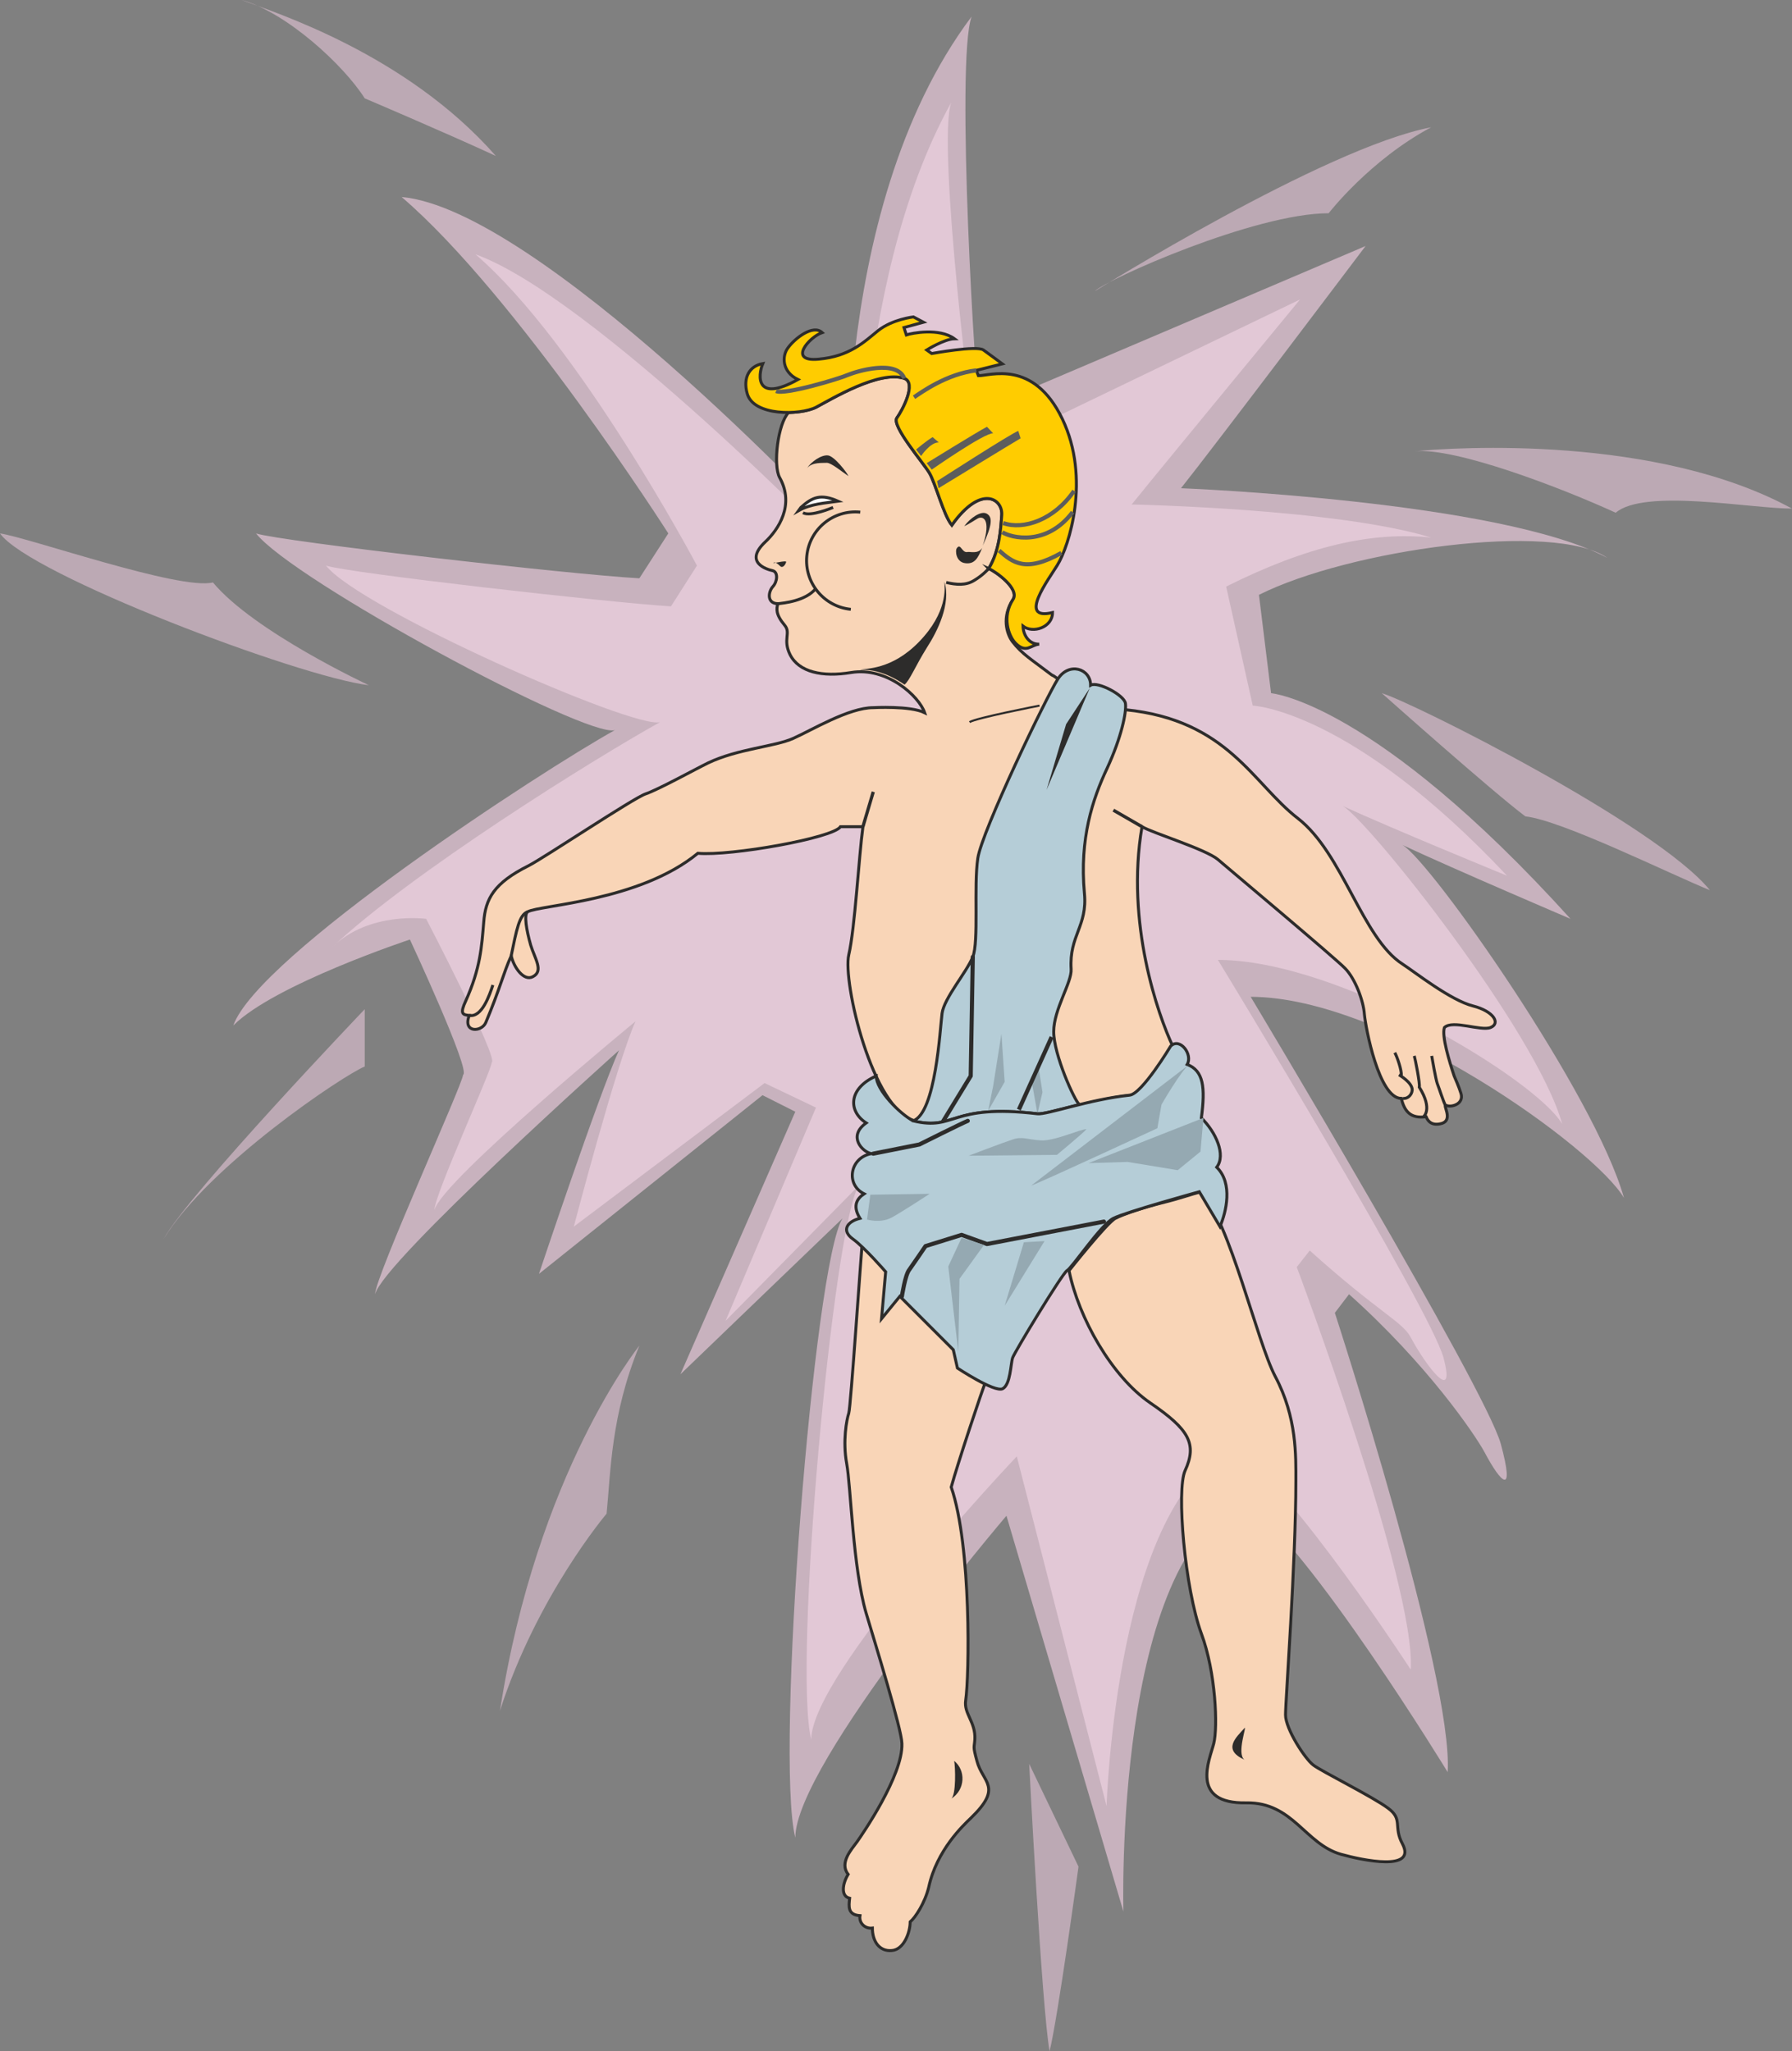
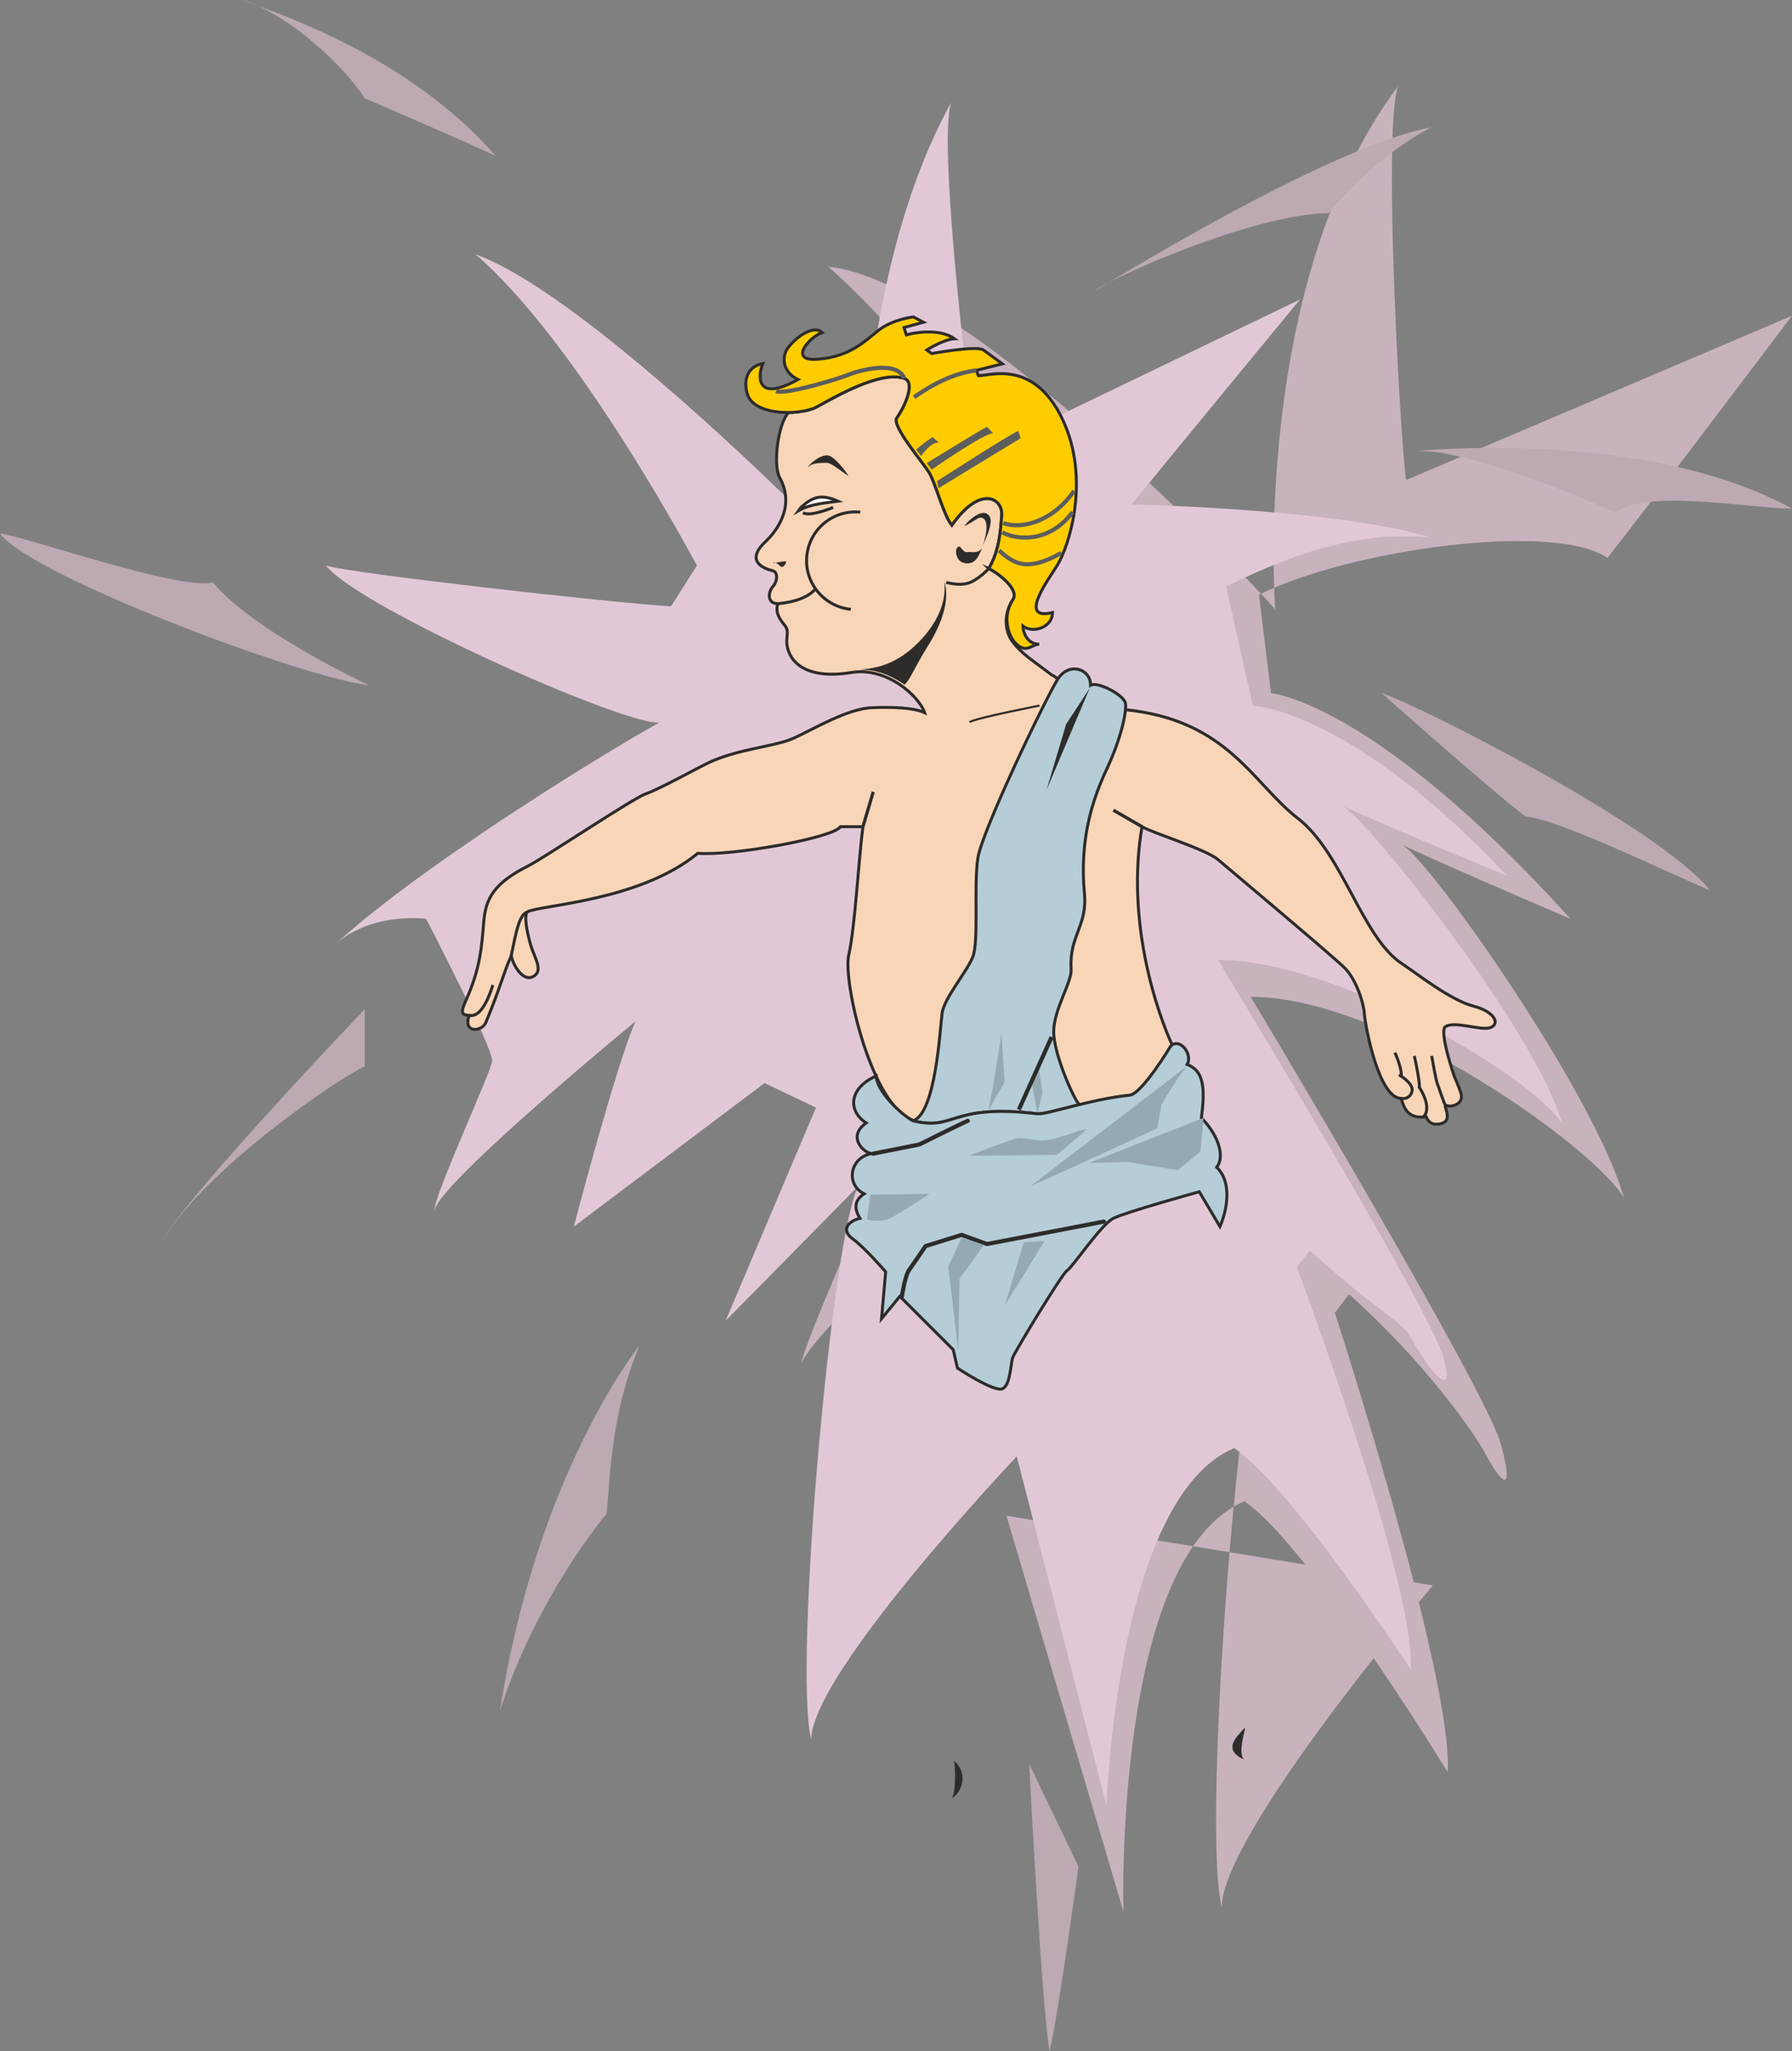
<svg xmlns="http://www.w3.org/2000/svg" width="582.528" height="666.72" viewBox="0 0 436.896 500.04">
  <rect x="0" y="0" width="436.896" height="500.04" fill="#808080" stroke="none" />
-   <path d="m324.638 540.465 28.512 96.48s-2.448-86.472 29.52-100.008c15.984 11.016 49.536 66.024 49.536 66.024 1.44-22.968-27.504-111.96-27.504-111.96l3.456-4.536c19.008 16.992 30.672 34.128 33.048 38.52 3.96 7.488 7.488 11.016 3.96-2.016-3.672-13.536-60.984-109.008-60.984-109.008 32.976 0 84.024 37.008 91.008 49.032-6.984-25.056-47.016-82.008-54-86.04 12.96 6.048 40.968 18 40.968 18-47.952-52.992-73.008-55.008-73.008-55.008l-2.952-23.976c21.96-11.016 72-18 84.96-9C445.166 293 367.19 289.977 367.19 289.977c7.992-10.008 45-59.04 45-59.04l-94.032 40.032c-1.008-3.024-5.976-85.032-2.016-95.976-36 47.952-29.952 127.512-29.952 127.512-5.04-6.048-76.032-80.568-109.008-83.52 28.008 23.976 65.016 82.008 65.016 82.008l-7.056 10.944c-16.992-.936-87.48-9-93.456-10.944 9 11.448 80.496 49.968 87.48 47.952-18 10.008-86.976 55.008-93.024 72 10.008-10.008 43.056-20.952 43.056-20.952s14.976 32.112 12.96 32.976c0 2.088-21.456 49.32-21.456 53.496 1.944-7.992 59.472-59.472 59.472-59.472-4.968 10.944-19.512 54.504-19.512 54.504l54.504-43.56 7.992 4.032-28.008 64.008 39.528-38.016c-6.984 11.016-16.488 131.04-11.52 150.984 0-18 51.48-78.48 51.48-78.48z" style="fill:#c8b2be" transform="translate(-79.262 -170.96)" />
+   <path d="m324.638 540.465 28.512 96.48s-2.448-86.472 29.52-100.008c15.984 11.016 49.536 66.024 49.536 66.024 1.44-22.968-27.504-111.96-27.504-111.96l3.456-4.536c19.008 16.992 30.672 34.128 33.048 38.52 3.96 7.488 7.488 11.016 3.96-2.016-3.672-13.536-60.984-109.008-60.984-109.008 32.976 0 84.024 37.008 91.008 49.032-6.984-25.056-47.016-82.008-54-86.04 12.96 6.048 40.968 18 40.968 18-47.952-52.992-73.008-55.008-73.008-55.008l-2.952-23.976c21.96-11.016 72-18 84.96-9c7.992-10.008 45-59.04 45-59.04l-94.032 40.032c-1.008-3.024-5.976-85.032-2.016-95.976-36 47.952-29.952 127.512-29.952 127.512-5.04-6.048-76.032-80.568-109.008-83.52 28.008 23.976 65.016 82.008 65.016 82.008l-7.056 10.944c-16.992-.936-87.48-9-93.456-10.944 9 11.448 80.496 49.968 87.48 47.952-18 10.008-86.976 55.008-93.024 72 10.008-10.008 43.056-20.952 43.056-20.952s14.976 32.112 12.96 32.976c0 2.088-21.456 49.32-21.456 53.496 1.944-7.992 59.472-59.472 59.472-59.472-4.968 10.944-19.512 54.504-19.512 54.504l54.504-43.56 7.992 4.032-28.008 64.008 39.528-38.016c-6.984 11.016-16.488 131.04-11.52 150.984 0-18 51.48-78.48 51.48-78.48z" style="fill:#c8b2be" transform="translate(-79.262 -170.96)" />
  <path d="m327.158 525.993 21.888 85.248s2.304-75.096 31.104-87.264c14.4 9.864 43.056 54 43.056 54 1.296-20.736-27.792-98.136-27.792-98.136l3.168-4.032c17.064 15.336 22.464 17.208 24.624 21.168 3.6 6.768 11.088 16.704 7.992 4.968-3.312-12.168-55.008-96.984-55.008-96.984 29.664 0 77.688 29.232 83.952 40.032-6.264-22.536-47.16-73.944-53.496-77.544 11.736 5.4 40.032 16.992 40.032 16.992-38.016-40.464-61.992-41.472-61.992-41.472l-6.48-29.016c19.728-9.864 35.496-13.464 49.968-11.952-22.968-7.056-73.008-8.064-73.008-8.064 7.2-8.928 41.04-49.968 41.04-49.968l-78.624 37.872c-.936-2.664-10.008-75.96-6.408-85.896-24.984 45-22.392 114.264-22.392 114.264-4.536-5.4-65.592-67.248-93.6-77.256 25.2 21.6 54 75.888 54 75.888l-6.336 9.936c-15.264-.936-78.696-8.136-84.096-9.936 8.064 10.368 75.096 39.96 81.432 38.16-16.2 9-60.984 36.936-79.992 54.936 9-8.928 22.968-6.984 22.968-6.984s17.784 34.2 15.984 34.992c0 1.944-13.968 32.256-13.968 36 1.8-7.2 49.032-46.008 49.032-46.008-4.536 9.936-15.048 50.04-15.048 50.04l46.512-34.992 12.528 5.976-22.032 51.984 32.472-32.976c-6.264 9.936-16.056 117.072-11.592 135.072 0-16.2 50.112-69.048 50.112-69.048z" style="fill:#e2c8d6" transform="translate(-79.262 -170.96)" />
  <path d="M365.174 425.985s-6.984 11.664-10.008 11.952c-9.72 1.008-20.304 4.824-22.464 4.536-21.528-2.52-19.8 4.248-30.312 1.728-10.44-2.448-17.712-33.984-16.2-40.464 1.512-6.48 2.448-23.76 3.456-31.248h-5.472c-1.728 2.736-26.784 7.2-34.776 6.48-14.256 11.736-38.52 12.6-41.472 14.256-1.008.576-.288 4.608.72 8.136 1.008 3.312 3.24 6.336.504 7.704-2.16 1.152-4.608-2.232-5.256-5.112-1.872 4.176-2.808 8.208-6.192 16.272-1.008 2.376-5.688 2.592-4.032-1.728-1.656-.144-2.304-.432-.864-3.528 3.6-7.992 3.888-13.248 4.392-19.224.432-5.688 2.448-9.504 10.944-13.752 3.816-1.944 25.56-16.488 28.512-17.496 3.024-1.008 12.024-5.976 15.264-7.56 7.272-3.456 16.272-3.96 20.736-5.976 4.536-2.016 13.536-7.488 19.512-7.488 0 0 9-.504 12.528 1.224-1.368-4.032-9.216-11.232-17.928-9.792-6.984 1.152-12.744-.072-14.904-4.392-1.8-3.672.288-5.256-1.296-7.128-2.232-2.664-2.016-4.032-1.656-5.256-2.736-.072-2.376-2.88-1.224-4.176 1.08-1.152 1.368-3.528-.072-3.888-1.44-.288-7.056-2.016-1.8-6.984 3.168-2.952 7.272-9 3.528-15.696-1.656-3.024-.432-13.176 2.16-15.84 2.664-.072 5.256-.576 6.696-1.296 3.816-2.016 15.408-9.072 21.528-7.056 3.096 1.08-.432 7.776-1.8 9.648-1.368 1.872 6.408 10.872 7.92 13.392 1.512 2.52 3.456 10.296 5.472 12.744 7.128-10.08 12.528-6.408 12.168-2.376-.216 2.736-.432 8.496-3.168 12.96 1.8.792 7.632 4.968 5.904 7.56-2.736 4.176-1.584 8.28-.144 10.224 2.376 3.096 4.68 4.392 9.576 8.136 2.592 1.08 6.264 7.344 18 8.496 24.984 2.52 31.032 18 42.048 26.496 10.944 8.496 15.696 29.232 25.488 35.496 3.096 2.016 11.736 8.856 17.208 10.224 5.04 1.296 6.768 4.248 4.248 5.256-2.304.936-9.216-1.944-11.232 0-.72 2.016 1.224 8.352 2.376 11.808.144.36 1.152 2.592 1.656 4.248.792 2.592-2.304 3.456-3.528 2.952-1.224-.504 1.872 3.528-1.224 4.392-2.16.576-3.24-.36-3.744-1.656-3.744.504-5.256-1.224-6.048-4.464-5.472 0-8.712-17.28-9-20.52-.216-3.24-2.232-8.712-4.752-11.232-2.448-2.52-28.008-23.976-30.96-26.496-3.024-2.52-15.984-6.48-18.504-7.992-4.032 23.472 3.96 46.008 7.488 53.496z" style="fill:#f9d5b7;stroke:#2d2c2b;stroke-width:.72;stroke-miterlimit:10.433" transform="translate(-79.262 -170.96)" />
  <path d="M320.318 309.56c2.736-4.463 2.952-10.223 3.168-12.96.36-4.031-5.04-7.703-12.168 2.377-2.016-2.448-3.96-10.224-5.472-12.744-1.512-2.52-9.288-11.52-7.92-13.392 1.368-1.872 4.896-8.568 1.8-9.648-6.12-2.016-17.712 5.04-21.528 7.056-3.816 1.944-15.264 2.232-16.776-3.384-1.08-3.888.576-6.696 3.816-7.272-1.224 2.952-1.8 9.648 8.568 3.888-3.888-1.872-3.96-5.688-2.448-7.704 1.656-2.304 6.12-5.832 8.352-3.744-3.168 1.08-8.496 7.2-.864 6.48 7.56-.648 11.16-4.248 14.544-6.984 3.456-2.736 8.568-3.312 8.568-3.312l2.448 1.296-4.752 1.296.576 1.8c1.296-.432 7.992-1.8 11.736.936-2.52.072-6.768 2.736-6.768 2.736l1.224.864s11.016-2.016 12.6-.864c1.512 1.08 4.608 3.384 4.608 3.384l-6.336 1.584.504 1.296c2.736.072 13.392-4.104 20.448 10.512 6.984 14.544 1.656 31.104-1.224 35.712-2.016 3.312-9.792 13.608-1.152 11.52 0 3.6-4.752 5.184-7.2 3.312.072 2.232 1.512 4.464 3.96 4.392-2.016.144-3.168 2.376-5.76-.216-1.728-1.728-3.384-6.48-.648-10.656 1.728-2.592-4.104-6.768-5.904-7.56z" style="fill:#fc0;stroke:#2d2c2b;stroke-width:.72;stroke-miterlimit:10.433" transform="translate(-79.262 -170.96)" />
  <path d="M323.846 298.473c4.896 1.728 12.384-.72 17.28-7.848" style="fill:none;stroke:#5c5d5d;stroke-width:1.008;stroke-miterlimit:10.433" transform="translate(-79.262 -170.96)" />
  <path d="M323.63 300.705c2.16 1.368 10.728 3.528 17.136-4.896m-17.928 9.36c3.312 2.88 6.408 5.544 15.192.576m-69.552-39.456c2.088 1.008 15.48-3.024 17.568-3.96 2.088-.864 11.808-3.816 13.68.864m2.376 4.607c1.728-1.151 7.92-5.687 15.192-6.551" style="fill:none;stroke:#5c5d5d;stroke-width:1.008;stroke-miterlimit:10.433" transform="translate(-79.262 -170.96)" />
  <path d="m302.606 280.545 1.224 1.584s2.232-3.384 4.32-3.312l-1.512-1.296c-1.584.936-4.032 3.024-4.032 3.024zm2.592 3.312 1.224 1.584s12.888-9 14.976-8.856L319.886 275c-2.232 1.152-14.688 8.856-14.688 8.856zm2.52 4.392s18.216-11.736 19.8-12.24l.576 1.8c-.792.432-20.016 12.168-20.016 12.168z" style="fill:#5c5d5d" transform="translate(-79.262 -170.96)" />
  <path d="M268.91 318.129c1.368-.144 6.768-.648 9.216-3.672" style="fill:none;stroke:#2d2c2b;stroke-width:.72;stroke-miterlimit:10.433" transform="translate(-79.262 -170.96)" />
  <path d="M267.902 308.12c-.792.433 3.24-.72 3.024-.143-.144.576-.792 1.584-1.44 1.008-.576-.576-1.224-1.08-1.584-.864z" style="fill:#2d2c2b" transform="translate(-79.262 -170.96)" />
  <path d="m273.95 295.449.576-.792c2.808-2.52 4.824-3.384 9.072-1.512-3.024.432-6.768.648-9.648 2.304z" style="fill:#fff;stroke:#2d2c2b;stroke-width:.72;stroke-miterlimit:10.433" transform="translate(-79.262 -170.96)" />
  <path d="M276.038 285.08c.936-1.511 3.456-3.311 5.112-3.095 1.584.216 4.608 4.176 4.968 5.04-1.512-1.008-4.176-3.24-5.256-3.24-1.08.072-3.6-.216-4.824 1.296z" style="fill:#2d2c2b" transform="translate(-79.262 -170.96)" />
  <path d="M309.95 312.945c2.448.576 4.752.792 6.84-.504 2.16-1.296 3.528-2.88 3.528-2.88" style="fill:none;stroke:#2d2c2b;stroke-width:.72;stroke-miterlimit:10.433" transform="translate(-79.262 -170.96)" />
  <path d="M318.878 303.945c2.16-6.552-.072-7.416-1.44-6.48-1.944 1.224-3.528 2.088-2.952 1.584 1.224-1.656 3.888-3.672 5.328-2.88 1.44.792 1.44 2.592-.936 7.776zm-.144.575c-1.08 2.593-1.872 3.96-4.032 3.745-2.448-.216-2.592-3.168-2.16-3.672.936-1.368 1.224 1.224 2.592.936.648-.144 2.592.576 3.6-1.008zm-29.808 29.737c3.096-.144 6.624.72 10.872 3.6 1.296-1.08 2.592-4.464 5.472-9.072 2.52-3.888 5.904-10.656 4.248-15.984.072 1.512.792 7.416-6.192 14.616-6.696 6.912-12.96 6.408-14.4 6.84z" style="fill:#2d2c2b" transform="translate(-79.262 -170.96)" />
  <path d="M275.03 295.953c1.8 1.08 7.344-1.296 7.344-1.296m6.624 1.152c-6.552-.648-12.384 4.104-13.032 10.656-.648 6.552 4.176 12.384 10.728 13.032" style="fill:none;stroke:#2d2c2b;stroke-width:.72;stroke-miterlimit:10.433" transform="translate(-79.262 -170.96)" />
-   <path d="M289.646 471.993c-.504 4.968-2.952 41.976-3.456 43.488-.504 1.512-1.512 6.768-.504 12.24s1.512 25.488 4.752 36.504c2.232 7.488 8.64 28.224 8.712 31.752.288 7.776-9.72 22.248-10.944 23.976-1.296 1.8-4.392 5.112-2.16 7.92-1.368 2.232-1.872 5.328.36 5.832-.216 2.016-.504 4.032 2.52 4.248-.288 1.8 1.224 3.24 3.024 3.024 0 3.24 1.728 5.76 4.752 5.472 2.952-.216 4.464-4.464 4.464-6.984 1.224-1.008 3.6-4.608 4.536-8.496 1.944-9 8.424-15.048 10.224-16.776 7.992-7.704 2.88-8.64 1.512-13.968-1.008-3.744-.648-3.024-.504-5.256.216-4.248-2.736-6.264-2.232-9.504.864-5.76 1.44-37.512-3.528-51.984 1.512-5.544 7.488-23.544 8.496-25.992zm50.256 8.712c2.304 11.52 10.44 25.848 19.8 32.256 9.504 6.48 11.448 10.008 8.496 16.488-2.16 4.68-.072 28.728 3.96 39.744 3.528 9.504 4.032 22.752 3.024 26.784-1.008 3.96-5.976 14.76 7.992 14.472 11.304-.144 14.256 10.008 22.968 12.528 5.4 1.512 18.576 4.248 15.048-2.52-2.304-4.248.216-5.976-3.528-8.712-3.744-2.808-16.272-9-18.216-10.512-2.016-1.512-6.768-8.784-6.768-12.24 0-3.528 2.52-37.224 2.52-57.024 0-5.976.288-15.48-5.04-25.488-4.464-8.496-11.016-37.512-18-45-2.952.72-4.752 1.512-9.72 2.736-4.608 1.152-9.288 2.736-11.232 3.744-2.016 1.008-11.304 12.744-11.304 12.744z" style="fill:#f9d5b7;stroke:#2d2c2b;stroke-width:.72;stroke-miterlimit:10.433" transform="translate(-79.262 -170.96)" />
  <path d="M301.886 444.2c10.512 2.52 8.784-4.247 30.312-1.727 1.224.144 5.256-1.008 10.224-2.232-1.224-1.008-6.264-12.24-6.264-17.784 0-5.472 4.464-12.024 4.248-15.264-.504-8.208 4.032-10.44 3.24-18.504-1.224-13.32 2.016-22.968 5.544-30.456 3.456-7.488 4.752-13.68 4.464-15.768-.216-2.016-6.768-5.472-8.496-4.464 0-4.032-5.256-5.76-7.992-1.512-2.736 4.248-18.504 37.008-19.512 43.704-1.008 6.768.288 20.304-1.224 24.048-1.512 3.744-6.984 10.008-7.488 13.752-.504 3.744-1.512 24.264-7.056 26.208z" style="fill:#b5cdd7;stroke:#2d2c2b;stroke-width:.72;stroke-miterlimit:10.433" transform="translate(-79.262 -170.96)" />
  <path d="M193.67 418.497c3.096.576 4.968-5.04 5.76-7.416m8.496-17.856c-2.088.72-2.736 4.464-4.032 10.728" style="fill:none;stroke:#2d2c2b;stroke-width:.72;stroke-miterlimit:10.433" transform="translate(-79.262 -170.96)" />
  <path d="m289.646 372.489 2.52-8.496m58.536 4.464 6.984 4.032" style="fill:none;stroke:#2d2c2b;stroke-width:.792;stroke-miterlimit:10.433" transform="translate(-79.262 -170.96)" />
  <path d="M169.19 338c-16.992-2.015-82.944-27-89.928-37.007 6.984 1.008 43.92 13.968 51.912 11.952C141.182 324.969 169.19 338 169.19 338zm-31.032-167.04c7.992 3.025 40.032 13.033 61.992 38.017-12.96-5.976-31.968-14.04-31.968-14.04-5.04-7.992-19.008-20.952-30.024-23.976zm208.008 70.993s56.016-34.992 82.008-39.96c-14.976 7.992-24.984 20.952-24.984 20.952-18 0-54 16.056-57.024 19.008zm77.976 39.024c10.008-1.008 59.04-4.032 92.016 13.968-10.008 0-36-4.968-42.984 1.008-13.032-5.976-39.024-15.984-49.032-14.976zm-7.992 58.968c7.056 2.016 67.032 32.04 79.992 48.024-9.936-4.032-36-16.992-45-18-7.992-5.976-34.992-30.024-34.992-30.024zm-85.968 261s3.024 59.04 4.968 70.056c2.016-8.064 7.056-45 7.056-45zm-95.04-101.952s-24.984 30.96-33.984 88.992c9-28.008 25.992-48.024 25.992-48.024 1.008-10.008 1.008-23.976 7.992-40.968zm-66.96-82.008v13.968C163.142 432.969 130.166 455 119.15 473c6.048-11.016 49.032-56.016 49.032-56.016z" style="fill:#bca9b4" transform="translate(-79.262 -170.96)" />
  <path d="M382.67 592.233c.72-.864-2.016 6.264 0 7.704-5.472-2.448-2.016-5.472 0-7.704zm-70.776 7.992c.288 1.512.504 8.28-.72 9.216 3.528-2.232 3.528-6.984.72-9.216z" style="fill:#2d2c2b" transform="translate(-79.262 -170.96)" />
  <path d="m320.174 441.753 4.032-7.056-.792-11.736-2.016 12.744zm10.728-6.553 1.512-4.463 1.008 6.48-1.224 5.256z" style="fill:#95a9b2" transform="translate(-79.262 -170.96)" />
-   <path d="m308.942 444.705 6.984-11.448.504-29.016" style="fill:none;stroke:#2d2c2b;stroke-width:1.008;stroke-linecap:round;stroke-linejoin:round;stroke-miterlimit:10.433" transform="translate(-79.262 -170.96)" />
  <path d="m327.662 441.465 7.992-17.712" style="fill:none;stroke:#2d2c2b;stroke-width:1.008;stroke-miterlimit:10.433" transform="translate(-79.262 -170.96)" />
  <path d="m344.942 338.72-5.76 8.785-4.752 15.984z" style="fill:#2d2c2b" transform="translate(-79.262 -170.96)" />
  <path d="M315.638 347c1.512-1.007 17.064-4.031 17.064-4.031" style="fill:none;stroke:#2d2c2b;stroke-width:.504;stroke-miterlimit:10.433" transform="translate(-79.262 -170.96)" />
  <path d="M420.326 432.969s3.312 1.872 3.24 3.744c-.144 1.368-1.296 2.16-2.304 2.016m5.04 4.464s2.376-1.728-1.008-7.2c.216-.864-1.008-6.912-1.224-7.632m7.632 12.096c-.432-.576-1.656-4.464-2.016-5.328-.36-.936-1.296-6.264-1.368-6.768m-9-.792c.576 1.008 1.728 4.392 1.584 5.544" style="fill:none;stroke:#2d2c2b;stroke-width:.72;stroke-miterlimit:10.433" transform="translate(-79.262 -170.96)" />
  <path d="M301.886 444.2c-3.24-1.727-9-7.487-9-10.943-6.696 2.952-6.984 8.496-2.448 11.448-4.536 3.24-1.008 6.984 1.224 7.488-5.256 1.008-6.264 7.56-1.728 9.792-1.512 1.008-3.024 2.736-1.008 5.976-3.24.792-4.536 3.024-1.728 5.04 2.736 1.944 7.992 7.992 7.992 7.992l-1.008 11.448 4.464-5.472L311.678 500l1.008 4.464s9 5.976 11.016 5.04c1.944-1.008 1.944-6.048 2.448-7.56.504-1.44 12.024-20.448 13.248-21.24 1.296-.72 8.28-11.232 11.304-12.744 2.952-1.512 20.952-6.48 20.952-6.48l5.04 8.496c1.512-3.528 3.24-10.512-.792-14.472 2.304-3.024-.216-8.568-3.744-12.024 1.008-7.488.504-11.52-3.456-13.032 1.44-2.448-1.8-6.696-4.032-4.464 0 0-6.984 11.664-10.008 11.952-9.72 1.008-20.304 4.824-22.464 4.536-21.528-2.52-19.8 4.248-30.312 1.728z" style="fill:#b5cdd7;stroke:#2d2c2b;stroke-width:.72;stroke-miterlimit:10.433" transform="translate(-79.262 -170.96)" />
  <path d="M299.15 486.969s.792-5.256 1.8-6.48c.936-1.296 3.96-5.76 3.96-5.76l8.784-2.736 6.192 2.232 28.512-5.472" style="fill:none;stroke:#2d2c2b;stroke-width:1.008;stroke-linecap:round;stroke-linejoin:round;stroke-miterlimit:10.433" transform="translate(-79.262 -170.96)" />
  <path d="m344.654 454.497 9.504-.288 12.24 2.016 5.544-4.536.72-8.208zm-15.768 19.296 5.04-.288-9.72 15.768zm-15.192-1.08 5.472 1.728-5.976 8.28-.288 17.784-2.448-20.808zm1.728-20.016 21.528-.216s6.696-5.544 7.2-6.264c-1.512 0-7.992 3.024-11.232 2.736-3.24-.216-4.464-1.008-6.768-.216-2.232.72-10.728 3.96-10.728 3.96zm-24.768 15.552s3.24 1.008 6.048-.504c2.736-1.512 9.216-5.76 9.216-5.76l-14.472.216z" style="fill:#95a9b2" transform="translate(-79.262 -170.96)" />
  <path d="m292.166 452.193 11.232-2.232s10.512-5.256 11.808-5.76" style="fill:none;stroke:#2d2c2b;stroke-width:1.008;stroke-linecap:round;stroke-linejoin:round;stroke-miterlimit:10.433" transform="translate(-79.262 -170.96)" />
  <path d="M369.206 430.449c-2.016 1.512-6.768 9.792-6.768 9.792L361.43 446s-29.016 13.464-30.744 13.968z" style="fill:#95a9b2" transform="translate(-79.262 -170.96)" />
</svg>